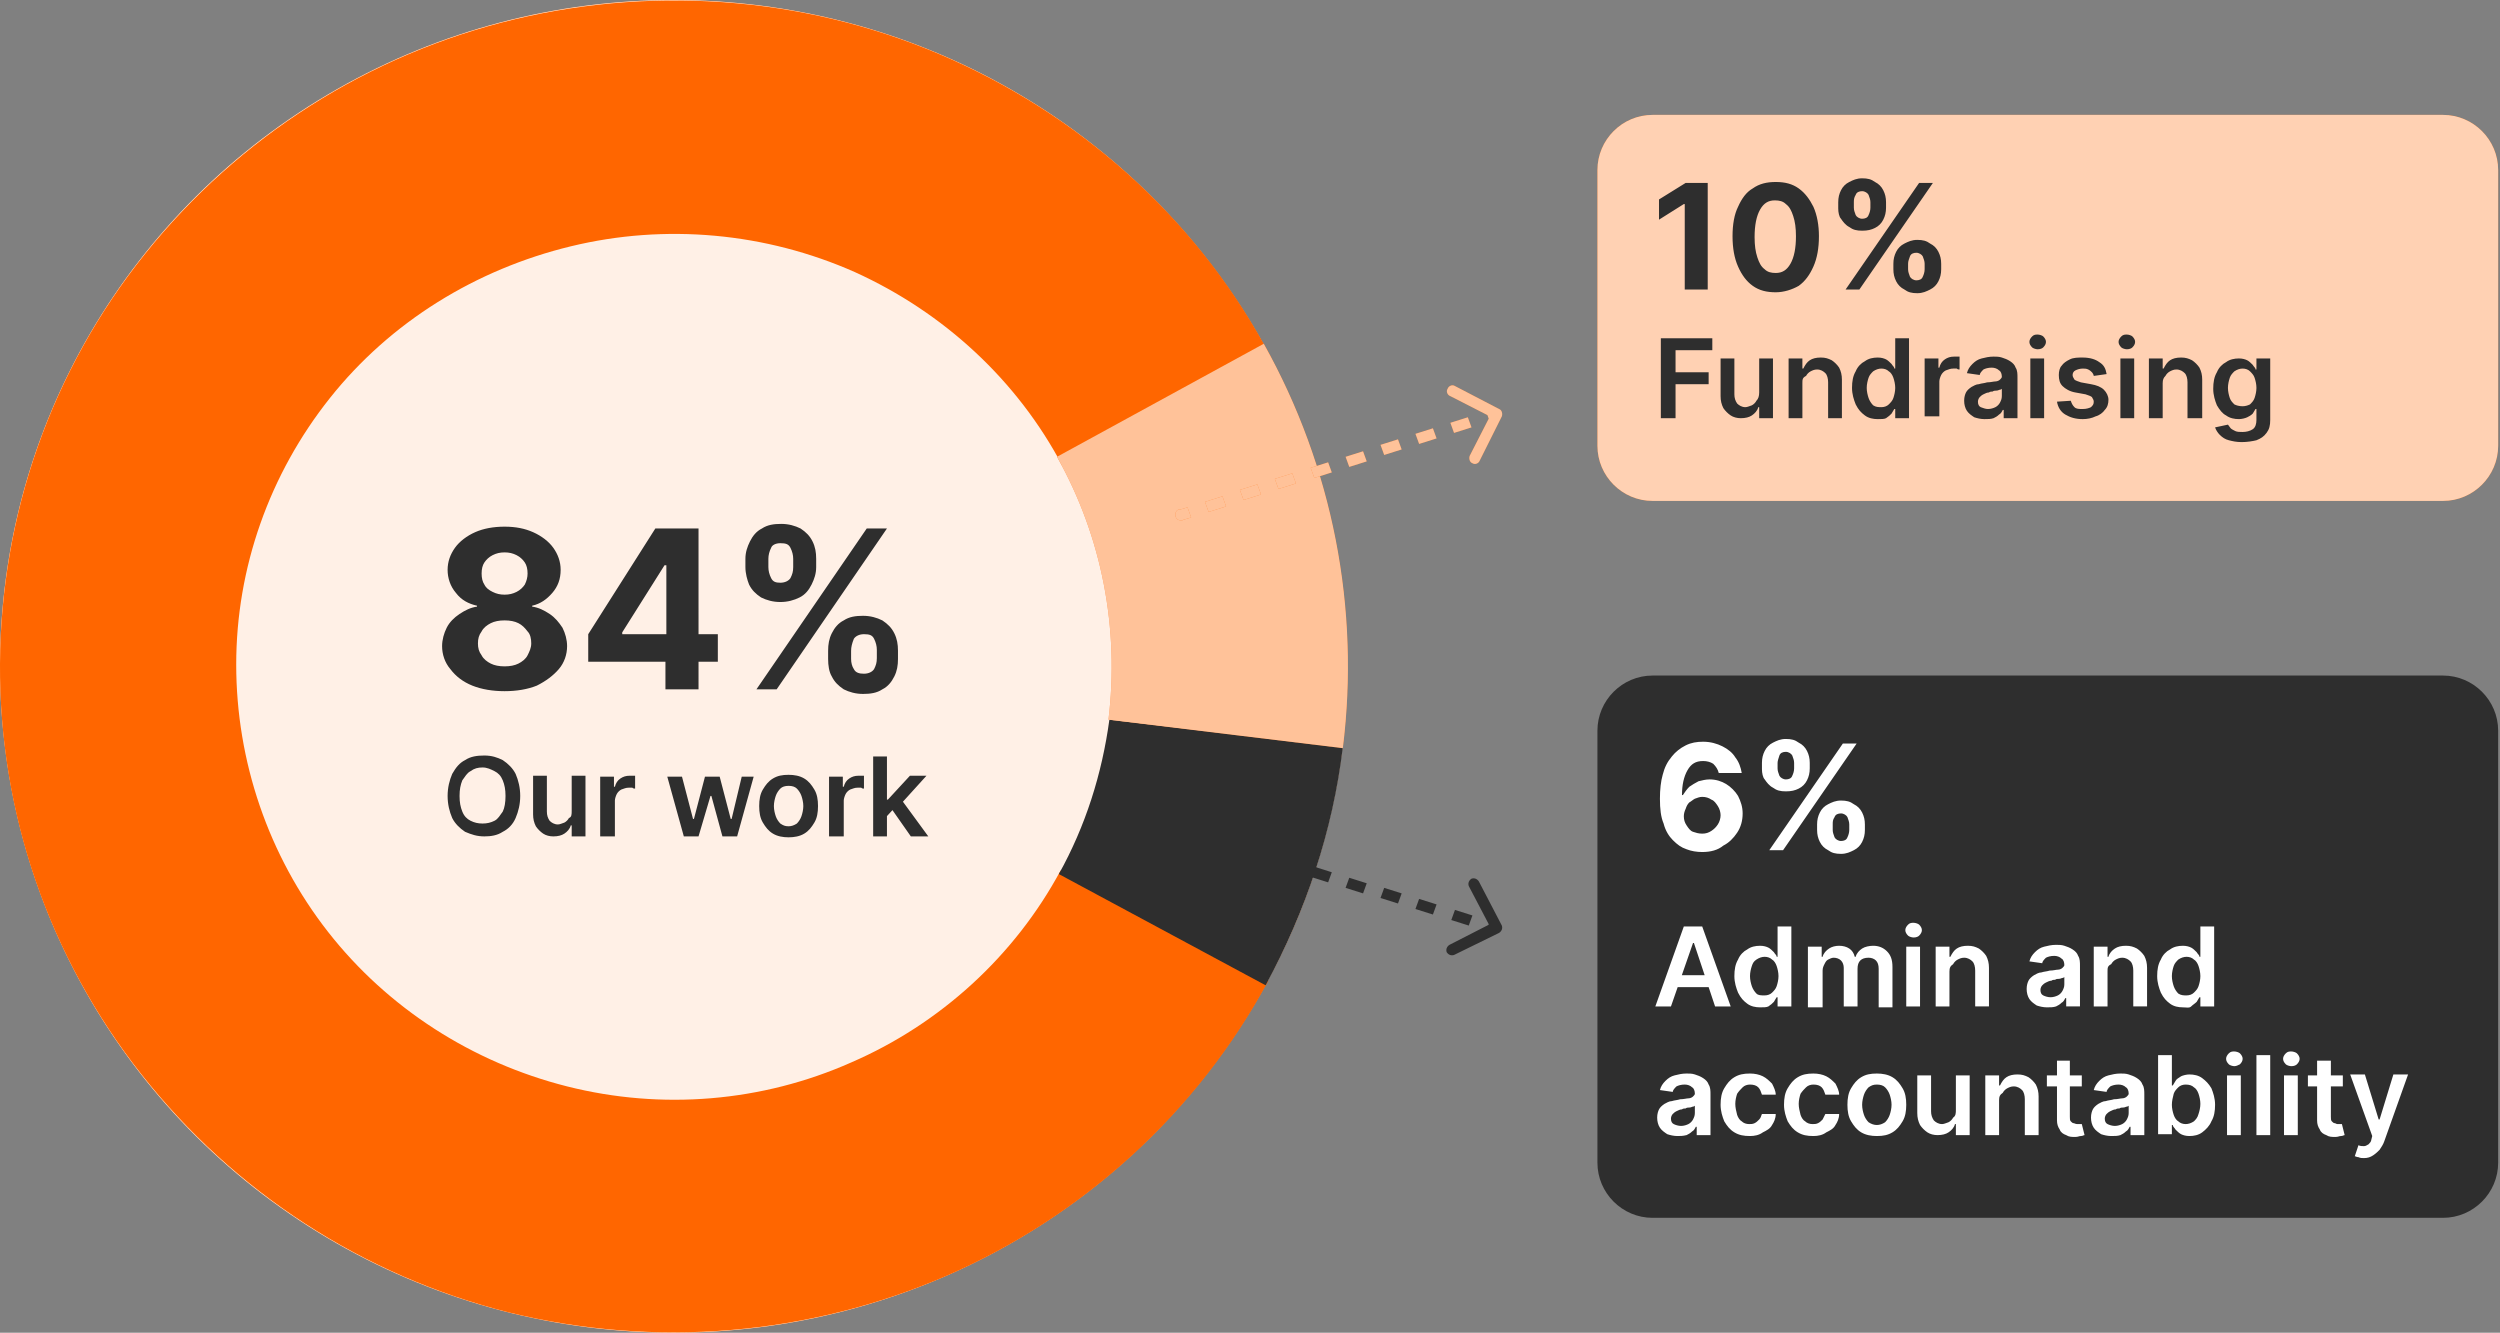
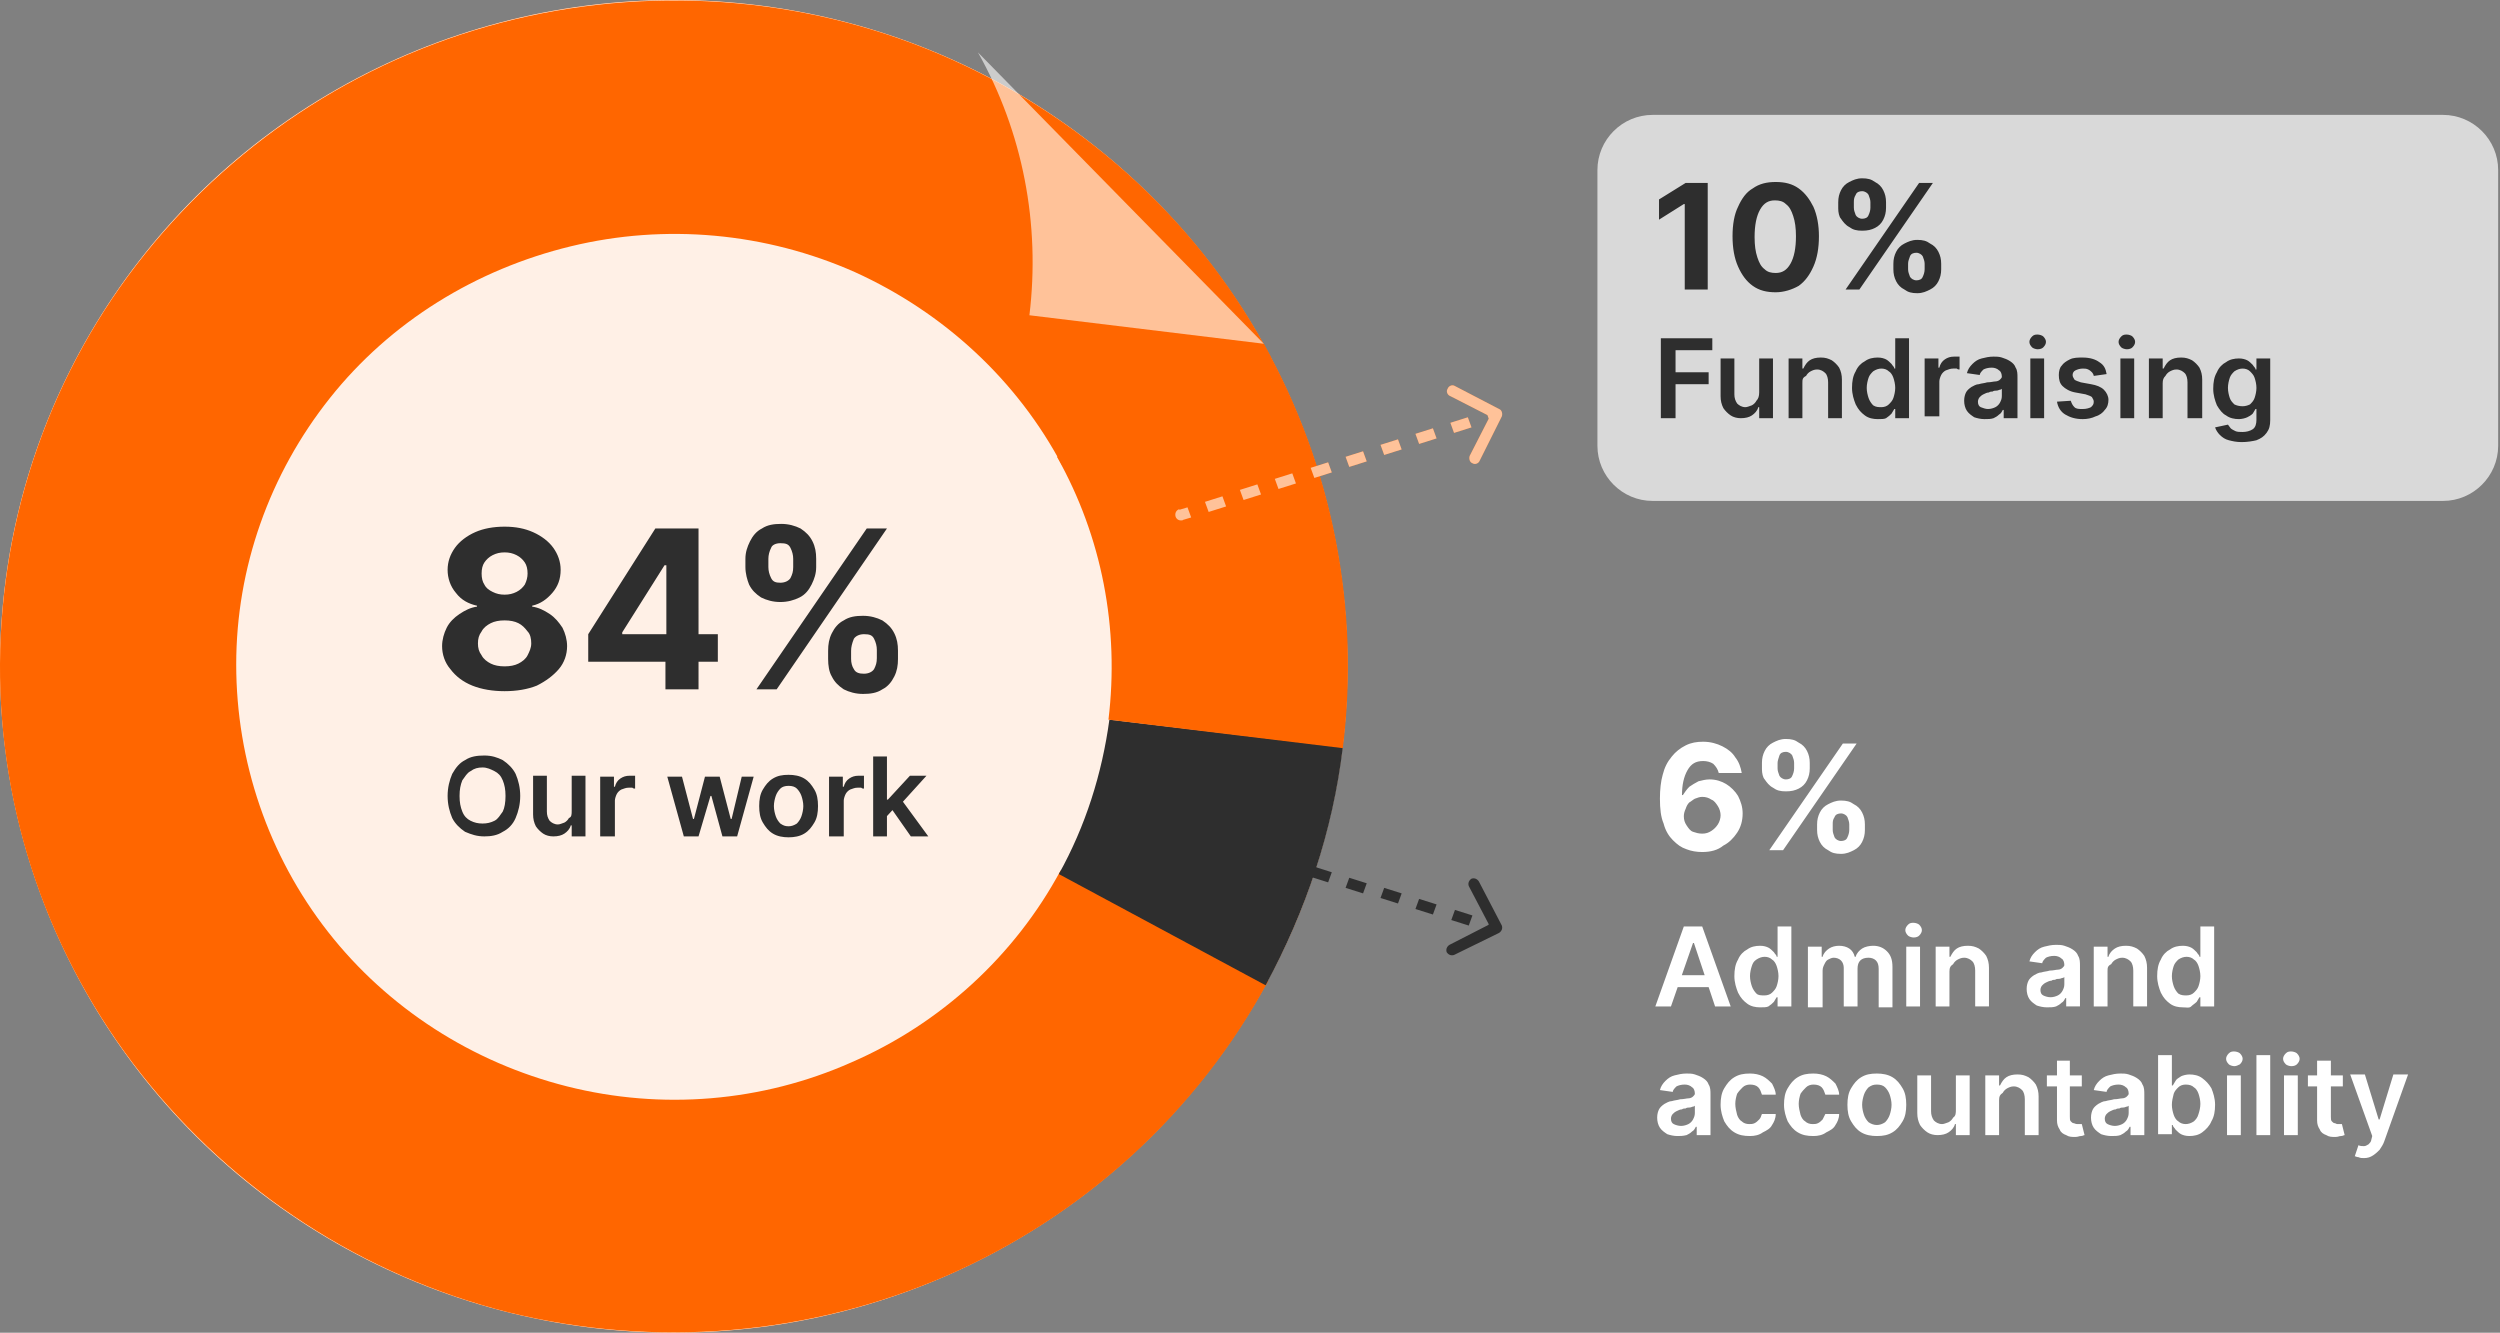
<svg xmlns="http://www.w3.org/2000/svg" version="1.1" id="Layer_1" x="0px" y="0px" viewBox="0 0 272 145" style="enable-background:new 0 0 272 145;" xml:space="preserve">
  <rect x="0" y="0" width="272" height="145" fill="#808080" stroke="none" />
  <style type="text/css">
	.st0{fill:#FF6600;}
	.st1{fill:#FFFFFF;fill-opacity:0.9;}
	.st2{fill:#2E2E2E;}
	.st3{fill:#FFFFFF;fill-opacity:0.6;}
	.st4{fill:#FFFFFF;fill-opacity:0.7;}
	.st5{fill:#FFFFFF;}
</style>
  <ellipse class="st0" cx="73.3" cy="72.5" rx="73.3" ry="72.5" />
  <ellipse class="st1" cx="73.3" cy="72.5" rx="73.3" ry="72.5" />
  <path class="st0" d="M138,106.7c-7.7,14.3-20.1,25.6-35,32.1c-15,6.5-31.7,7.9-47.6,4c-15.9-4-29.9-13.1-40-25.9  C5.3,104.1-0.1,88.4,0,72.2C0.1,56,5.6,40.3,15.8,27.6S40.1,5.9,56,2.1c15.9-3.8,32.7-2.3,47.6,4.4c14.9,6.7,27.2,18.1,34.7,32.4  l-22.7,11.8c-4.9-9.3-12.9-16.7-22.6-21.1c-9.7-4.3-20.6-5.3-30.9-2.8S42.5,35,35.9,43.3c-6.6,8.3-10.2,18.5-10.2,29  c0,10.5,3.5,20.8,10,29.1c6.5,8.3,15.7,14.2,26,16.8c10.3,2.6,21.2,1.7,30.9-2.6c9.7-4.2,17.8-11.6,22.8-20.9L138,106.7z" />
  <path class="st2" d="M146.1,81.3c-1.1,9.1-4,17.8-8.4,25.9l-22.5-12.1c2.9-5.2,4.7-10.9,5.5-16.8L146.1,81.3z" />
  <path class="st0" d="M137.5,37.4c7.5,13.4,10.5,28.8,8.6,44l-25.5-3.1c1.2-9.9-0.7-19.9-5.6-28.6L137.5,37.4z" />
-   <path class="st3" d="M137.5,37.4c7.5,13.4,10.5,28.8,8.6,44l-25.5-3.1c1.2-9.9-0.7-19.9-5.6-28.6L137.5,37.4z" />
+   <path class="st3" d="M137.5,37.4l-25.5-3.1c1.2-9.9-0.7-19.9-5.6-28.6L137.5,37.4z" />
  <path class="st0" d="M128.3,55.4c-0.3,0.1-0.5,0.4-0.4,0.8c0.1,0.3,0.4,0.5,0.8,0.4L128.3,55.4z M163.4,45.3c0.1-0.3,0-0.7-0.3-0.8  l-4.8-2.5c-0.3-0.2-0.7,0-0.8,0.3c-0.2,0.3,0,0.7,0.3,0.8l4.3,2.2l-2.2,4.3c-0.1,0.3,0,0.7,0.3,0.8c0.3,0.2,0.7,0,0.8-0.3  L163.4,45.3z M128.6,56.6l1-0.3l-0.4-1.1l-1,0.3L128.6,56.6z M131.5,55.7l1.9-0.6l-0.4-1.1l-1.9,0.6L131.5,55.7z M135.3,54.4  l1.9-0.6l-0.4-1.1l-1.9,0.6L135.3,54.4z M139.1,53.2l1.9-0.6l-0.4-1.1l-1.9,0.6L139.1,53.2z M143,52l1.9-0.6l-0.4-1.1l-1.9,0.6  L143,52z M146.8,50.8l1.9-0.6l-0.4-1.1l-1.9,0.6L146.8,50.8z M150.6,49.5l1.9-0.6l-0.4-1.1l-1.9,0.6L150.6,49.5z M154.4,48.3  l1.9-0.6l-0.4-1.1l-1.9,0.6L154.4,48.3z M158.2,47.1l1.9-0.6l-0.4-1.1l-1.9,0.6L158.2,47.1z M162.1,45.9l1-0.3l-0.4-1.1l-1,0.3  L162.1,45.9z" />
  <path class="st3" d="M128.3,55.4c-0.3,0.1-0.5,0.4-0.4,0.8c0.1,0.3,0.4,0.5,0.8,0.4L128.3,55.4z M163.4,45.3c0.1-0.3,0-0.7-0.3-0.8  l-4.8-2.5c-0.3-0.2-0.7,0-0.8,0.3c-0.2,0.3,0,0.7,0.3,0.8l4.3,2.2l-2.2,4.3c-0.1,0.3,0,0.7,0.3,0.8c0.3,0.2,0.7,0,0.8-0.3  L163.4,45.3z M128.6,56.6l1-0.3l-0.4-1.1l-1,0.3L128.6,56.6z M131.5,55.7l1.9-0.6l-0.4-1.1l-1.9,0.6L131.5,55.7z M135.3,54.4  l1.9-0.6l-0.4-1.1l-1.9,0.6L135.3,54.4z M139.1,53.2l1.9-0.6l-0.4-1.1l-1.9,0.6L139.1,53.2z M143,52l1.9-0.6l-0.4-1.1l-1.9,0.6  L143,52z M146.8,50.8l1.9-0.6l-0.4-1.1l-1.9,0.6L146.8,50.8z M150.6,49.5l1.9-0.6l-0.4-1.1l-1.9,0.6L150.6,49.5z M154.4,48.3  l1.9-0.6l-0.4-1.1l-1.9,0.6L154.4,48.3z M158.2,47.1l1.9-0.6l-0.4-1.1l-1.9,0.6L158.2,47.1z M162.1,45.9l1-0.3l-0.4-1.1l-1,0.3  L162.1,45.9z" />
  <path class="st2" d="M128.6,89.8c-0.3-0.1-0.7,0.1-0.8,0.4c-0.1,0.3,0.1,0.7,0.4,0.7L128.6,89.8z M163.1,101.5  c0.3-0.2,0.4-0.5,0.3-0.8l-2.5-4.8c-0.2-0.3-0.5-0.4-0.8-0.3c-0.3,0.2-0.4,0.5-0.3,0.8l2.2,4.2l-4.3,2.2c-0.3,0.2-0.4,0.5-0.3,0.8  c0.2,0.3,0.5,0.4,0.8,0.3L163.1,101.5z M128.3,90.9l1,0.3l0.4-1.1l-1-0.3L128.3,90.9z M131.1,91.8l1.9,0.6l0.4-1.1l-1.9-0.6  L131.1,91.8z M134.9,93l1.9,0.6l0.4-1.1l-1.9-0.6L134.9,93z M138.8,94.2l1.9,0.6l0.4-1.1l-1.9-0.6L138.8,94.2z M142.6,95.4l1.9,0.6  l0.4-1.1l-1.9-0.6L142.6,95.4z M146.4,96.6l1.9,0.6l0.4-1.1l-1.9-0.6L146.4,96.6z M150.2,97.7l1.9,0.6l0.4-1.1l-1.9-0.6L150.2,97.7z   M154,98.9l1.9,0.6l0.4-1.1l-1.9-0.6L154,98.9z M157.9,100.1l1.9,0.6l0.4-1.1l-1.9-0.6L157.9,100.1z M161.7,101.3l1,0.3l0.4-1.1  l-1-0.3L161.7,101.3z" />
-   <path class="st0" d="M179.8,12.5h86c3.3,0,6,2.7,6,6v30c0,3.3-2.7,6-6,6h-86c-3.3,0-6-2.7-6-6v-30C173.8,15.2,176.5,12.5,179.8,12.5  z" />
  <path class="st4" d="M179.8,12.5h86c3.3,0,6,2.7,6,6v30c0,3.3-2.7,6-6,6h-86c-3.3,0-6-2.7-6-6v-30C173.8,15.2,176.5,12.5,179.8,12.5  z" />
  <path class="st2" d="M185.8,19.9v11.6h-2.5v-9.3h-0.1l-2.7,1.7v-2.2l2.9-1.8H185.8z M193.2,31.8c-1,0-1.8-0.2-2.5-0.7  c-0.7-0.5-1.2-1.2-1.6-2.1c-0.4-0.9-0.6-2-0.6-3.3c0-1.3,0.2-2.4,0.6-3.2c0.4-0.9,0.9-1.6,1.6-2c0.7-0.5,1.5-0.7,2.5-0.7  c1,0,1.8,0.2,2.5,0.7c0.7,0.5,1.2,1.2,1.6,2c0.4,0.9,0.6,2,0.6,3.2c0,1.3-0.2,2.4-0.6,3.3c-0.4,0.9-0.9,1.6-1.6,2.1  C195,31.5,194.1,31.8,193.2,31.8z M193.2,29.7c0.7,0,1.2-0.3,1.6-1c0.4-0.7,0.6-1.7,0.6-3c0-0.9-0.1-1.6-0.3-2.2  c-0.2-0.6-0.4-1-0.8-1.3c-0.3-0.3-0.7-0.4-1.2-0.4c-0.7,0-1.2,0.3-1.6,1c-0.4,0.7-0.6,1.7-0.6,3c0,0.9,0.1,1.6,0.3,2.2  c0.2,0.6,0.4,1,0.8,1.3C192.3,29.6,192.7,29.7,193.2,29.7z M206,29.3v-0.6c0-0.5,0.1-0.9,0.3-1.3c0.2-0.4,0.5-0.7,0.9-0.9  c0.4-0.2,0.8-0.4,1.4-0.4c0.6,0,1,0.1,1.4,0.4c0.4,0.2,0.7,0.5,0.9,0.9c0.2,0.4,0.3,0.8,0.3,1.3v0.6c0,0.5-0.1,0.9-0.3,1.3  c-0.2,0.4-0.5,0.7-0.9,0.9c-0.4,0.2-0.8,0.4-1.4,0.4c-0.6,0-1-0.1-1.4-0.4c-0.4-0.2-0.7-0.5-0.9-0.9C206.1,30.2,206,29.8,206,29.3z   M207.6,28.7v0.6c0,0.3,0.1,0.5,0.2,0.8c0.1,0.2,0.4,0.4,0.7,0.4c0.3,0,0.6-0.1,0.7-0.4c0.1-0.2,0.2-0.5,0.2-0.8v-0.6  c0-0.3-0.1-0.5-0.2-0.8c-0.1-0.2-0.4-0.4-0.7-0.4c-0.3,0-0.6,0.1-0.7,0.4C207.7,28.2,207.6,28.4,207.6,28.7z M200,22.7V22  c0-0.5,0.1-0.9,0.3-1.3c0.2-0.4,0.5-0.7,0.9-0.9c0.4-0.2,0.8-0.4,1.4-0.4c0.6,0,1,0.1,1.4,0.4c0.4,0.2,0.7,0.5,0.9,0.9  c0.2,0.4,0.3,0.8,0.3,1.3v0.6c0,0.5-0.1,0.9-0.3,1.3c-0.2,0.4-0.5,0.7-0.9,0.9c-0.4,0.2-0.8,0.3-1.4,0.3s-1-0.1-1.4-0.4  c-0.4-0.2-0.7-0.6-0.9-0.9C200.1,23.6,200,23.1,200,22.7z M201.7,22v0.6c0,0.3,0.1,0.5,0.2,0.8c0.1,0.2,0.4,0.4,0.7,0.4  c0.3,0,0.6-0.1,0.7-0.4c0.1-0.2,0.2-0.5,0.2-0.8V22c0-0.3-0.1-0.5-0.2-0.8c-0.1-0.2-0.4-0.4-0.7-0.4c-0.3,0-0.6,0.1-0.7,0.4  C201.7,21.5,201.7,21.8,201.7,22z M200.8,31.5l8-11.6h1.5l-8,11.6H200.8z M180.7,45.5v-8.7h5.6v1.3h-4v2.4h3.6v1.3h-3.6v3.7H180.7z   M191.4,42.7V39h1.5v6.5h-1.5v-1.2h-0.1c-0.1,0.4-0.4,0.7-0.7,0.9c-0.3,0.2-0.7,0.3-1.2,0.3c-0.4,0-0.8-0.1-1.1-0.3  c-0.3-0.2-0.6-0.5-0.8-0.8c-0.2-0.4-0.3-0.8-0.3-1.3V39h1.5v3.9c0,0.4,0.1,0.7,0.3,1c0.2,0.2,0.5,0.4,0.9,0.4c0.2,0,0.4-0.1,0.7-0.2  c0.2-0.1,0.4-0.3,0.5-0.5C191.3,43.4,191.4,43.1,191.4,42.7z M196.1,41.7v3.8h-1.5V39h1.5v1.1h0.1c0.2-0.4,0.4-0.7,0.7-0.9  c0.3-0.2,0.7-0.3,1.2-0.3c0.5,0,0.8,0.1,1.2,0.3c0.3,0.2,0.6,0.5,0.8,0.8c0.2,0.4,0.3,0.8,0.3,1.3v4.2h-1.5v-3.9  c0-0.4-0.1-0.8-0.3-1c-0.2-0.2-0.5-0.4-0.9-0.4c-0.3,0-0.5,0.1-0.7,0.2c-0.2,0.1-0.4,0.3-0.5,0.5C196.1,41.1,196.1,41.3,196.1,41.7z   M204.3,45.6c-0.5,0-1-0.1-1.4-0.4c-0.4-0.3-0.7-0.6-1-1.2c-0.2-0.5-0.4-1.1-0.4-1.8c0-0.7,0.1-1.3,0.4-1.8c0.2-0.5,0.6-0.9,1-1.1  c0.4-0.3,0.9-0.4,1.4-0.4c0.4,0,0.7,0.1,0.9,0.2c0.2,0.1,0.4,0.3,0.6,0.5c0.1,0.2,0.3,0.3,0.3,0.5h0.1v-3.3h1.5v8.7h-1.5v-1h-0.1  c-0.1,0.2-0.2,0.3-0.3,0.5c-0.2,0.2-0.3,0.3-0.6,0.5C205,45.6,204.7,45.6,204.3,45.6z M204.7,44.3c0.3,0,0.6-0.1,0.8-0.3  c0.2-0.2,0.4-0.4,0.5-0.7c0.1-0.3,0.2-0.7,0.2-1.1c0-0.4-0.1-0.8-0.2-1.1c-0.1-0.3-0.3-0.6-0.5-0.7c-0.2-0.2-0.5-0.3-0.8-0.3  c-0.3,0-0.6,0.1-0.9,0.3c-0.2,0.2-0.4,0.4-0.5,0.7c-0.1,0.3-0.2,0.7-0.2,1.1c0,0.4,0.1,0.8,0.2,1.1c0.1,0.3,0.3,0.6,0.5,0.8  C204.1,44.3,204.4,44.3,204.7,44.3z M209.4,45.5V39h1.5V40h0.1c0.1-0.4,0.3-0.7,0.6-0.9c0.3-0.2,0.6-0.3,1-0.3c0.1,0,0.2,0,0.3,0  c0.1,0,0.2,0,0.3,0v1.4c-0.1,0-0.2,0-0.3-0.1c-0.1,0-0.3,0-0.4,0c-0.3,0-0.5,0.1-0.8,0.2c-0.2,0.1-0.4,0.3-0.5,0.5  c-0.1,0.2-0.2,0.5-0.2,0.7v3.8H209.4z M215.9,45.6c-0.4,0-0.8-0.1-1.1-0.2c-0.3-0.2-0.6-0.4-0.8-0.7c-0.2-0.3-0.3-0.7-0.3-1.1  c0-0.4,0.1-0.7,0.2-0.9c0.1-0.2,0.3-0.4,0.6-0.6c0.2-0.1,0.5-0.3,0.8-0.3c0.3-0.1,0.6-0.1,0.9-0.2c0.4,0,0.7-0.1,0.9-0.1  c0.2,0,0.4-0.1,0.5-0.2c0.1-0.1,0.2-0.2,0.2-0.3v0c0-0.3-0.1-0.6-0.3-0.7c-0.2-0.2-0.5-0.3-0.8-0.3c-0.4,0-0.7,0.1-0.9,0.2  c-0.2,0.2-0.4,0.4-0.4,0.6l-1.4-0.2c0.1-0.4,0.3-0.7,0.6-1c0.3-0.3,0.6-0.5,1-0.6c0.4-0.1,0.8-0.2,1.3-0.2c0.3,0,0.6,0,0.9,0.1  c0.3,0.1,0.6,0.2,0.9,0.4c0.3,0.2,0.5,0.4,0.6,0.7c0.2,0.3,0.2,0.7,0.2,1.1v4.4h-1.5v-0.9h-0.1c-0.1,0.2-0.2,0.4-0.4,0.5  c-0.2,0.2-0.4,0.3-0.6,0.4C216.6,45.6,216.3,45.6,215.9,45.6z M216.3,44.5c0.3,0,0.6-0.1,0.8-0.2c0.2-0.1,0.4-0.3,0.5-0.5  c0.1-0.2,0.2-0.4,0.2-0.7v-0.8c0,0-0.1,0.1-0.2,0.1c-0.1,0-0.2,0.1-0.4,0.1c-0.1,0-0.3,0-0.4,0.1c-0.1,0-0.3,0-0.4,0.1  c-0.2,0-0.4,0.1-0.6,0.2c-0.2,0.1-0.3,0.2-0.4,0.3c-0.1,0.1-0.2,0.3-0.2,0.5c0,0.3,0.1,0.5,0.3,0.6C215.8,44.4,216,44.5,216.3,44.5z   M220.9,45.5V39h1.5v6.5H220.9z M221.7,38c-0.2,0-0.5-0.1-0.6-0.2c-0.2-0.2-0.3-0.4-0.3-0.6c0-0.2,0.1-0.4,0.3-0.6  c0.2-0.2,0.4-0.2,0.6-0.2c0.2,0,0.5,0.1,0.6,0.2c0.2,0.2,0.3,0.4,0.3,0.6c0,0.2-0.1,0.4-0.3,0.6C222.2,37.9,222,38,221.7,38z   M229.2,40.7l-1.4,0.2c0-0.1-0.1-0.3-0.2-0.4c-0.1-0.1-0.2-0.2-0.4-0.3c-0.2-0.1-0.4-0.1-0.6-0.1c-0.3,0-0.6,0.1-0.8,0.2  c-0.2,0.1-0.3,0.3-0.3,0.5c0,0.2,0.1,0.3,0.2,0.5c0.1,0.1,0.4,0.2,0.7,0.3l1.1,0.2c0.6,0.1,1.1,0.3,1.4,0.6c0.3,0.3,0.5,0.7,0.5,1.1  c0,0.4-0.1,0.8-0.4,1.1c-0.2,0.3-0.6,0.6-1,0.7c-0.4,0.2-0.9,0.3-1.4,0.3c-0.8,0-1.4-0.2-1.9-0.5c-0.5-0.3-0.8-0.8-0.9-1.4l1.5-0.1  c0.1,0.3,0.2,0.5,0.4,0.7c0.2,0.2,0.5,0.2,0.9,0.2c0.4,0,0.7-0.1,0.9-0.2c0.2-0.2,0.3-0.3,0.3-0.6c0-0.2-0.1-0.3-0.2-0.5  c-0.1-0.1-0.4-0.2-0.7-0.3l-1.1-0.2c-0.6-0.1-1.1-0.4-1.4-0.7c-0.3-0.3-0.4-0.7-0.4-1.2c0-0.4,0.1-0.8,0.3-1  c0.2-0.3,0.5-0.5,0.9-0.7c0.4-0.2,0.9-0.2,1.4-0.2c0.8,0,1.4,0.2,1.8,0.5C228.9,39.7,229.1,40.1,229.2,40.7z M230.7,45.5V39h1.5v6.5  H230.7z M231.4,38c-0.2,0-0.5-0.1-0.6-0.2c-0.2-0.2-0.3-0.4-0.3-0.6c0-0.2,0.1-0.4,0.3-0.6c0.2-0.2,0.4-0.2,0.6-0.2  c0.2,0,0.5,0.1,0.6,0.2c0.2,0.2,0.3,0.4,0.3,0.6c0,0.2-0.1,0.4-0.3,0.6C231.9,37.9,231.7,38,231.4,38z M235.3,41.7v3.8h-1.5V39h1.5  v1.1h0.1c0.2-0.4,0.4-0.7,0.7-0.9c0.3-0.2,0.7-0.3,1.2-0.3c0.5,0,0.8,0.1,1.2,0.3c0.3,0.2,0.6,0.5,0.8,0.8c0.2,0.4,0.3,0.8,0.3,1.3  v4.2H238v-3.9c0-0.4-0.1-0.8-0.3-1c-0.2-0.2-0.5-0.4-0.9-0.4c-0.3,0-0.5,0.1-0.7,0.2c-0.2,0.1-0.4,0.3-0.5,0.5  C235.4,41.1,235.3,41.3,235.3,41.7z M243.9,48.1c-0.6,0-1-0.1-1.4-0.2c-0.4-0.1-0.7-0.3-1-0.6c-0.2-0.2-0.4-0.5-0.5-0.8l1.4-0.3  c0.1,0.1,0.2,0.3,0.3,0.4c0.1,0.1,0.3,0.2,0.5,0.3c0.2,0.1,0.5,0.1,0.8,0.1c0.4,0,0.8-0.1,1.1-0.3c0.3-0.2,0.4-0.6,0.4-1v-1.2h-0.1  c-0.1,0.2-0.2,0.3-0.3,0.5c-0.2,0.2-0.4,0.3-0.6,0.4c-0.2,0.1-0.6,0.2-0.9,0.2c-0.5,0-1-0.1-1.4-0.4c-0.4-0.2-0.7-0.6-1-1.1  c-0.2-0.5-0.4-1.1-0.4-1.8c0-0.7,0.1-1.3,0.4-1.8c0.2-0.5,0.6-0.9,1-1.1c0.4-0.3,0.9-0.4,1.4-0.4c0.4,0,0.7,0.1,0.9,0.2  c0.2,0.1,0.4,0.3,0.6,0.5c0.1,0.2,0.3,0.3,0.3,0.5h0.1V39h1.5v6.7c0,0.6-0.1,1-0.4,1.4c-0.3,0.4-0.6,0.6-1.1,0.8  C245.1,48,244.5,48.1,243.9,48.1z M244,44.2c0.3,0,0.6-0.1,0.8-0.2c0.2-0.2,0.4-0.4,0.5-0.7c0.1-0.3,0.2-0.7,0.2-1.1  c0-0.4-0.1-0.8-0.2-1.1c-0.1-0.3-0.3-0.5-0.5-0.7c-0.2-0.2-0.5-0.3-0.8-0.3c-0.3,0-0.6,0.1-0.9,0.3c-0.2,0.2-0.4,0.4-0.5,0.7  c-0.1,0.3-0.2,0.7-0.2,1.1c0,0.4,0.1,0.8,0.2,1.1c0.1,0.3,0.3,0.5,0.5,0.7C243.3,44.1,243.6,44.2,244,44.2z" />
-   <path class="st2" d="M179.8,73.5h86c3.3,0,6,2.7,6,6v47c0,3.3-2.7,6-6,6h-86c-3.3,0-6-2.7-6-6v-47C173.8,76.2,176.5,73.5,179.8,73.5  z" />
  <path class="st5" d="M185.2,92.7c-0.6,0-1.2-0.1-1.7-0.3c-0.6-0.2-1-0.5-1.5-1c-0.4-0.4-0.8-1-1-1.8c-0.3-0.7-0.4-1.6-0.4-2.7  c0-1,0.1-1.9,0.3-2.6c0.2-0.8,0.5-1.4,1-2c0.4-0.5,0.9-0.9,1.5-1.2c0.6-0.3,1.2-0.4,1.9-0.4c0.8,0,1.5,0.2,2.1,0.5  c0.6,0.3,1.1,0.7,1.4,1.2c0.4,0.5,0.6,1.1,0.7,1.7H187c-0.1-0.4-0.3-0.7-0.6-1c-0.3-0.2-0.7-0.3-1.1-0.3c-0.8,0-1.3,0.3-1.7,1  c-0.4,0.7-0.6,1.6-0.6,2.7h0.1c0.2-0.3,0.4-0.6,0.7-0.9c0.3-0.2,0.6-0.4,1-0.6c0.4-0.1,0.8-0.2,1.2-0.2c0.7,0,1.3,0.2,1.8,0.5  c0.5,0.3,1,0.8,1.3,1.3c0.3,0.6,0.5,1.2,0.5,1.9c0,0.8-0.2,1.5-0.6,2.1c-0.4,0.6-0.9,1.1-1.5,1.4C186.9,92.5,186.1,92.7,185.2,92.7z   M185.2,90.7c0.4,0,0.7-0.1,1-0.3c0.3-0.2,0.5-0.4,0.7-0.7c0.2-0.3,0.3-0.7,0.3-1s-0.1-0.7-0.3-1c-0.2-0.3-0.4-0.6-0.7-0.7  c-0.3-0.2-0.6-0.3-1-0.3c-0.3,0-0.5,0.1-0.8,0.2c-0.2,0.1-0.4,0.3-0.6,0.4c-0.2,0.2-0.3,0.4-0.4,0.7c-0.1,0.2-0.2,0.5-0.2,0.8  c0,0.4,0.1,0.7,0.3,1c0.2,0.3,0.4,0.6,0.7,0.7C184.5,90.6,184.8,90.7,185.2,90.7z M197.7,90.3v-0.6c0-0.5,0.1-0.9,0.3-1.3  c0.2-0.4,0.5-0.7,0.9-0.9c0.4-0.2,0.8-0.4,1.4-0.4c0.6,0,1,0.1,1.4,0.4c0.4,0.2,0.7,0.5,0.9,0.9c0.2,0.4,0.3,0.8,0.3,1.3v0.6  c0,0.5-0.1,0.9-0.3,1.3c-0.2,0.4-0.5,0.7-0.9,0.9c-0.4,0.2-0.8,0.4-1.4,0.4c-0.6,0-1-0.1-1.4-0.4c-0.4-0.2-0.7-0.5-0.9-0.9  C197.8,91.2,197.7,90.8,197.7,90.3z M199.4,89.7v0.6c0,0.3,0.1,0.5,0.2,0.8c0.1,0.2,0.4,0.4,0.7,0.4c0.3,0,0.6-0.1,0.7-0.4  c0.1-0.2,0.2-0.5,0.2-0.8v-0.6c0-0.3-0.1-0.5-0.2-0.8c-0.1-0.2-0.4-0.4-0.7-0.4c-0.3,0-0.6,0.1-0.7,0.4  C199.4,89.2,199.4,89.4,199.4,89.7z M191.7,83.7V83c0-0.5,0.1-0.9,0.3-1.3c0.2-0.4,0.5-0.7,0.9-0.9c0.4-0.2,0.8-0.4,1.4-0.4  c0.6,0,1,0.1,1.4,0.4c0.4,0.2,0.7,0.5,0.9,0.9c0.2,0.4,0.3,0.8,0.3,1.3v0.6c0,0.5-0.1,0.9-0.3,1.3c-0.2,0.4-0.5,0.7-0.9,0.9  c-0.4,0.2-0.8,0.3-1.4,0.3c-0.6,0-1-0.1-1.4-0.4c-0.4-0.2-0.7-0.6-0.9-0.9C191.8,84.6,191.7,84.1,191.7,83.7z M193.4,83v0.6  c0,0.3,0.1,0.5,0.2,0.8c0.1,0.2,0.4,0.4,0.7,0.4c0.3,0,0.6-0.1,0.7-0.4c0.1-0.2,0.2-0.5,0.2-0.8V83c0-0.3-0.1-0.5-0.2-0.8  c-0.1-0.2-0.4-0.4-0.7-0.4c-0.3,0-0.6,0.1-0.7,0.4C193.5,82.5,193.4,82.8,193.4,83z M192.5,92.5l8-11.6h1.5l-8,11.6H192.5z" />
  <path class="st5" d="M181.8,109.5h-1.7l3.1-8.7h2l3.1,8.7h-1.7l-2.3-6.9h-0.1L181.8,109.5z M181.9,106.1h4.6v1.3h-4.6V106.1z   M191.5,109.6c-0.5,0-1-0.1-1.4-0.4s-0.7-0.6-1-1.2c-0.2-0.5-0.4-1.1-0.4-1.8c0-0.7,0.1-1.3,0.4-1.8c0.2-0.5,0.6-0.9,1-1.1  c0.4-0.3,0.9-0.4,1.4-0.4c0.4,0,0.7,0.1,0.9,0.2c0.2,0.1,0.4,0.3,0.6,0.5c0.1,0.2,0.3,0.3,0.3,0.5h0.1v-3.3h1.5v8.7h-1.5v-1h-0.1  c-0.1,0.2-0.2,0.3-0.3,0.5c-0.2,0.2-0.3,0.3-0.6,0.5C192.2,109.6,191.9,109.6,191.5,109.6z M192,108.3c0.3,0,0.6-0.1,0.8-0.3  c0.2-0.2,0.4-0.4,0.5-0.7c0.1-0.3,0.2-0.7,0.2-1.1c0-0.4-0.1-0.8-0.2-1.1c-0.1-0.3-0.3-0.6-0.5-0.7c-0.2-0.2-0.5-0.3-0.8-0.3  c-0.3,0-0.6,0.1-0.9,0.3s-0.4,0.4-0.5,0.7c-0.1,0.3-0.2,0.7-0.2,1.1c0,0.4,0.1,0.8,0.2,1.1c0.1,0.3,0.3,0.6,0.5,0.8  C191.3,108.3,191.6,108.3,192,108.3z M196.7,109.5V103h1.5v1.1h0.1c0.1-0.4,0.4-0.7,0.7-0.9c0.3-0.2,0.7-0.3,1.1-0.3  c0.4,0,0.8,0.1,1.1,0.3c0.3,0.2,0.5,0.5,0.6,0.9h0.1c0.1-0.4,0.4-0.7,0.7-0.9c0.3-0.2,0.8-0.3,1.2-0.3c0.6,0,1.1,0.2,1.5,0.6  c0.4,0.4,0.6,0.9,0.6,1.7v4.4h-1.5v-4.2c0-0.4-0.1-0.7-0.3-0.9c-0.2-0.2-0.5-0.3-0.8-0.3c-0.4,0-0.7,0.1-0.9,0.3  c-0.2,0.2-0.3,0.5-0.3,0.9v4.1h-1.5v-4.2c0-0.3-0.1-0.6-0.3-0.8c-0.2-0.2-0.5-0.3-0.8-0.3c-0.2,0-0.4,0.1-0.6,0.2  c-0.2,0.1-0.3,0.3-0.4,0.5c-0.1,0.2-0.2,0.4-0.2,0.7v4H196.7z M207.4,109.5V103h1.5v6.5H207.4z M208.2,102c-0.2,0-0.5-0.1-0.6-0.2  c-0.2-0.2-0.3-0.4-0.3-0.6c0-0.2,0.1-0.4,0.3-0.6c0.2-0.2,0.4-0.2,0.6-0.2c0.2,0,0.5,0.1,0.6,0.2c0.2,0.2,0.3,0.4,0.3,0.6  c0,0.2-0.1,0.4-0.3,0.6C208.7,101.9,208.5,102,208.2,102z M212.1,105.7v3.8h-1.5V103h1.5v1.1h0.1c0.2-0.4,0.4-0.7,0.7-0.9  c0.3-0.2,0.7-0.3,1.2-0.3c0.5,0,0.8,0.1,1.2,0.3c0.3,0.2,0.6,0.5,0.8,0.8c0.2,0.4,0.3,0.8,0.3,1.3v4.2h-1.5v-3.9  c0-0.4-0.1-0.8-0.3-1c-0.2-0.2-0.5-0.4-0.9-0.4c-0.3,0-0.5,0.1-0.7,0.2c-0.2,0.1-0.4,0.3-0.5,0.5  C212.2,105.1,212.1,105.3,212.1,105.7z M222.7,109.6c-0.4,0-0.8-0.1-1.1-0.2c-0.3-0.2-0.6-0.4-0.8-0.7c-0.2-0.3-0.3-0.7-0.3-1.1  c0-0.4,0.1-0.7,0.2-0.9c0.1-0.2,0.3-0.4,0.6-0.6c0.2-0.1,0.5-0.3,0.8-0.3c0.3-0.1,0.6-0.1,0.9-0.2c0.4,0,0.7-0.1,0.9-0.1  c0.2,0,0.4-0.1,0.5-0.2c0.1-0.1,0.2-0.2,0.2-0.3v0c0-0.3-0.1-0.6-0.3-0.7c-0.2-0.2-0.5-0.3-0.8-0.3c-0.4,0-0.7,0.1-0.9,0.2  c-0.2,0.2-0.4,0.4-0.4,0.6l-1.4-0.2c0.1-0.4,0.3-0.7,0.6-1c0.3-0.3,0.6-0.5,1-0.6c0.4-0.1,0.8-0.2,1.3-0.2c0.3,0,0.6,0,0.9,0.1  c0.3,0.1,0.6,0.2,0.9,0.4c0.3,0.2,0.5,0.4,0.6,0.7c0.2,0.3,0.2,0.7,0.2,1.1v4.4h-1.5v-0.9h-0.1c-0.1,0.2-0.2,0.4-0.4,0.5  c-0.2,0.2-0.4,0.3-0.6,0.4C223.4,109.6,223.1,109.6,222.7,109.6z M223.1,108.5c0.3,0,0.6-0.1,0.8-0.2c0.2-0.1,0.4-0.3,0.5-0.5  c0.1-0.2,0.2-0.4,0.2-0.7v-0.8c0,0-0.1,0.1-0.2,0.1c-0.1,0-0.2,0.1-0.4,0.1c-0.1,0-0.3,0-0.4,0.1c-0.1,0-0.3,0-0.4,0.1  c-0.2,0-0.4,0.1-0.6,0.2c-0.2,0.1-0.3,0.2-0.4,0.3c-0.1,0.1-0.2,0.3-0.2,0.5c0,0.3,0.1,0.5,0.3,0.6  C222.5,108.4,222.8,108.5,223.1,108.5z M229.3,105.7v3.8h-1.5V103h1.5v1.1h0.1c0.1-0.4,0.4-0.7,0.7-0.9c0.3-0.2,0.7-0.3,1.2-0.3  c0.5,0,0.8,0.1,1.2,0.3c0.3,0.2,0.6,0.5,0.8,0.8c0.2,0.4,0.3,0.8,0.3,1.3v4.2h-1.5v-3.9c0-0.4-0.1-0.8-0.3-1  c-0.2-0.2-0.5-0.4-0.9-0.4c-0.3,0-0.5,0.1-0.7,0.2c-0.2,0.1-0.4,0.3-0.5,0.5C229.3,105.1,229.3,105.3,229.3,105.7z M237.5,109.6  c-0.5,0-1-0.1-1.4-0.4c-0.4-0.3-0.7-0.6-1-1.2c-0.2-0.5-0.4-1.1-0.4-1.8c0-0.7,0.1-1.3,0.4-1.8c0.2-0.5,0.6-0.9,1-1.1  c0.4-0.3,0.9-0.4,1.4-0.4c0.4,0,0.7,0.1,0.9,0.2c0.2,0.1,0.4,0.3,0.6,0.5c0.1,0.2,0.3,0.3,0.3,0.5h0.1v-3.3h1.5v8.7h-1.5v-1h-0.1  c-0.1,0.2-0.2,0.3-0.3,0.5c-0.2,0.2-0.4,0.3-0.6,0.5S237.9,109.6,237.5,109.6z M237.9,108.3c0.3,0,0.6-0.1,0.8-0.3  c0.2-0.2,0.4-0.4,0.5-0.7c0.1-0.3,0.2-0.7,0.2-1.1c0-0.4-0.1-0.8-0.2-1.1c-0.1-0.3-0.3-0.6-0.5-0.7c-0.2-0.2-0.5-0.3-0.8-0.3  c-0.3,0-0.6,0.1-0.9,0.3c-0.2,0.2-0.4,0.4-0.5,0.7c-0.1,0.3-0.2,0.7-0.2,1.1c0,0.4,0.1,0.8,0.2,1.1c0.1,0.3,0.3,0.6,0.5,0.8  C237.3,108.3,237.6,108.3,237.9,108.3z M182.5,123.6c-0.4,0-0.8-0.1-1.1-0.2c-0.3-0.2-0.6-0.4-0.8-0.7c-0.2-0.3-0.3-0.7-0.3-1.1  c0-0.4,0.1-0.7,0.2-0.9c0.1-0.2,0.3-0.4,0.6-0.6c0.2-0.1,0.5-0.3,0.8-0.3c0.3-0.1,0.6-0.1,0.9-0.2c0.4,0,0.7-0.1,0.9-0.1  c0.2,0,0.4-0.1,0.5-0.2c0.1-0.1,0.2-0.2,0.2-0.3v0c0-0.3-0.1-0.6-0.3-0.7c-0.2-0.2-0.5-0.3-0.8-0.3c-0.4,0-0.7,0.1-0.9,0.2  c-0.2,0.2-0.4,0.4-0.4,0.6l-1.4-0.2c0.1-0.4,0.3-0.7,0.6-1c0.3-0.3,0.6-0.5,1-0.6c0.4-0.1,0.8-0.2,1.3-0.2c0.3,0,0.6,0,0.9,0.1  c0.3,0.1,0.6,0.2,0.9,0.4c0.3,0.2,0.5,0.4,0.6,0.7c0.2,0.3,0.2,0.7,0.2,1.1v4.4h-1.5v-0.9h-0.1c-0.1,0.2-0.2,0.4-0.4,0.5  c-0.2,0.2-0.4,0.3-0.6,0.4C183.1,123.6,182.8,123.6,182.5,123.6z M182.9,122.5c0.3,0,0.6-0.1,0.8-0.2c0.2-0.1,0.4-0.3,0.5-0.5  c0.1-0.2,0.2-0.4,0.2-0.7v-0.8c0,0-0.1,0.1-0.2,0.1c-0.1,0-0.2,0.1-0.4,0.1c-0.1,0-0.3,0-0.4,0.1c-0.1,0-0.3,0-0.4,0.1  c-0.2,0-0.4,0.1-0.6,0.2c-0.2,0.1-0.3,0.2-0.4,0.3c-0.1,0.1-0.2,0.3-0.2,0.5c0,0.3,0.1,0.5,0.3,0.6  C182.3,122.4,182.6,122.5,182.9,122.5z M190.4,123.6c-0.7,0-1.2-0.1-1.7-0.4c-0.5-0.3-0.8-0.7-1.1-1.2c-0.2-0.5-0.4-1.1-0.4-1.8  c0-0.7,0.1-1.3,0.4-1.8c0.3-0.5,0.6-0.9,1.1-1.2c0.5-0.3,1-0.4,1.7-0.4c0.5,0,1,0.1,1.4,0.3c0.4,0.2,0.7,0.5,1,0.8  c0.2,0.4,0.4,0.8,0.4,1.2h-1.5c-0.1-0.3-0.2-0.6-0.4-0.8c-0.2-0.2-0.5-0.3-0.9-0.3c-0.3,0-0.6,0.1-0.8,0.3c-0.2,0.2-0.4,0.4-0.6,0.7  c-0.1,0.3-0.2,0.7-0.2,1.1c0,0.4,0.1,0.8,0.2,1.2c0.1,0.3,0.3,0.6,0.5,0.7c0.2,0.2,0.5,0.3,0.8,0.3c0.2,0,0.4,0,0.6-0.1  c0.2-0.1,0.3-0.2,0.5-0.4s0.2-0.4,0.3-0.6h1.5c0,0.5-0.2,0.9-0.4,1.2c-0.2,0.4-0.6,0.6-1,0.8C191.4,123.5,190.9,123.6,190.4,123.6z   M197.3,123.6c-0.7,0-1.2-0.1-1.7-0.4c-0.5-0.3-0.8-0.7-1.1-1.2c-0.2-0.5-0.4-1.1-0.4-1.8c0-0.7,0.1-1.3,0.4-1.8  c0.3-0.5,0.6-0.9,1.1-1.2c0.5-0.3,1-0.4,1.7-0.4c0.5,0,1,0.1,1.4,0.3c0.4,0.2,0.7,0.5,1,0.8c0.2,0.4,0.4,0.8,0.4,1.2h-1.5  c-0.1-0.3-0.2-0.6-0.4-0.8c-0.2-0.2-0.5-0.3-0.9-0.3c-0.3,0-0.6,0.1-0.8,0.3c-0.2,0.2-0.4,0.4-0.6,0.7c-0.1,0.3-0.2,0.7-0.2,1.1  c0,0.4,0.1,0.8,0.2,1.2c0.1,0.3,0.3,0.6,0.5,0.7c0.2,0.2,0.5,0.3,0.8,0.3c0.2,0,0.4,0,0.6-0.1c0.2-0.1,0.3-0.2,0.5-0.4  c0.1-0.2,0.2-0.4,0.3-0.6h1.5c0,0.5-0.2,0.9-0.4,1.2c-0.2,0.4-0.6,0.6-1,0.8C198.3,123.5,197.8,123.6,197.3,123.6z M204.2,123.6  c-0.6,0-1.2-0.1-1.7-0.4s-0.8-0.7-1.1-1.2c-0.3-0.5-0.4-1.1-0.4-1.8c0-0.7,0.1-1.3,0.4-1.8c0.3-0.5,0.6-0.9,1.1-1.2  c0.5-0.3,1-0.4,1.7-0.4c0.6,0,1.2,0.1,1.7,0.4c0.5,0.3,0.8,0.7,1.1,1.2c0.3,0.5,0.4,1.1,0.4,1.8c0,0.7-0.1,1.3-0.4,1.8  c-0.3,0.5-0.6,0.9-1.1,1.2C205.4,123.5,204.9,123.6,204.2,123.6z M204.2,122.4c0.3,0,0.6-0.1,0.9-0.3c0.2-0.2,0.4-0.5,0.5-0.8  c0.1-0.3,0.2-0.7,0.2-1.1c0-0.4-0.1-0.8-0.2-1.1c-0.1-0.3-0.3-0.6-0.5-0.8c-0.2-0.2-0.5-0.3-0.9-0.3c-0.4,0-0.6,0.1-0.9,0.3  c-0.2,0.2-0.4,0.5-0.5,0.8c-0.1,0.3-0.2,0.7-0.2,1.1c0,0.4,0.1,0.8,0.2,1.1c0.1,0.3,0.3,0.6,0.5,0.8  C203.6,122.3,203.9,122.4,204.2,122.4z M212.8,120.7V117h1.5v6.5h-1.5v-1.2h-0.1c-0.1,0.4-0.4,0.7-0.7,0.9c-0.3,0.2-0.7,0.3-1.2,0.3  c-0.4,0-0.8-0.1-1.1-0.3c-0.3-0.2-0.6-0.5-0.8-0.8c-0.2-0.4-0.3-0.8-0.3-1.3V117h1.5v3.9c0,0.4,0.1,0.7,0.3,1  c0.2,0.2,0.5,0.4,0.9,0.4c0.2,0,0.4-0.1,0.7-0.2c0.2-0.1,0.4-0.3,0.5-0.5C212.8,121.4,212.8,121.1,212.8,120.7z M217.5,119.7v3.8  H216V117h1.5v1.1h0.1c0.2-0.4,0.4-0.7,0.7-0.9c0.3-0.2,0.7-0.3,1.2-0.3c0.5,0,0.8,0.1,1.2,0.3c0.3,0.2,0.6,0.5,0.8,0.8  c0.2,0.4,0.3,0.8,0.3,1.3v4.2h-1.5v-3.9c0-0.4-0.1-0.8-0.3-1c-0.2-0.2-0.5-0.4-0.9-0.4c-0.3,0-0.5,0.1-0.7,0.2  c-0.2,0.1-0.4,0.3-0.5,0.5C217.6,119.1,217.5,119.3,217.5,119.7z M226.5,117v1.2h-3.8V117H226.5z M223.7,115.4h1.5v6.1  c0,0.2,0,0.4,0.1,0.5c0.1,0.1,0.2,0.2,0.3,0.2c0.1,0,0.2,0.1,0.4,0.1c0.1,0,0.2,0,0.3,0c0.1,0,0.1,0,0.2,0l0.3,1.2  c-0.1,0-0.2,0.1-0.4,0.1c-0.2,0-0.3,0.1-0.6,0.1c-0.4,0-0.7,0-1-0.2c-0.3-0.1-0.6-0.3-0.7-0.6c-0.2-0.3-0.3-0.6-0.3-1V115.4z   M229.7,123.6c-0.4,0-0.8-0.1-1.1-0.2c-0.3-0.2-0.6-0.4-0.8-0.7c-0.2-0.3-0.3-0.7-0.3-1.1c0-0.4,0.1-0.7,0.2-0.9  c0.1-0.2,0.3-0.4,0.6-0.6c0.2-0.1,0.5-0.3,0.8-0.3c0.3-0.1,0.6-0.1,0.9-0.2c0.4,0,0.7-0.1,0.9-0.1c0.2,0,0.4-0.1,0.5-0.2  c0.1-0.1,0.2-0.2,0.2-0.3v0c0-0.3-0.1-0.6-0.3-0.7c-0.2-0.2-0.5-0.3-0.8-0.3c-0.4,0-0.7,0.1-0.9,0.2c-0.2,0.2-0.4,0.4-0.4,0.6  l-1.4-0.2c0.1-0.4,0.3-0.7,0.6-1c0.3-0.3,0.6-0.5,1-0.6c0.4-0.1,0.8-0.2,1.3-0.2c0.3,0,0.6,0,0.9,0.1c0.3,0.1,0.6,0.2,0.9,0.4  c0.3,0.2,0.5,0.4,0.6,0.7c0.2,0.3,0.2,0.7,0.2,1.1v4.4h-1.5v-0.9h-0.1c-0.1,0.2-0.2,0.4-0.4,0.5c-0.2,0.2-0.4,0.3-0.6,0.4  C230.4,123.6,230.1,123.6,229.7,123.6z M230.1,122.5c0.3,0,0.6-0.1,0.8-0.2c0.2-0.1,0.4-0.3,0.5-0.5c0.1-0.2,0.2-0.4,0.2-0.7v-0.8  c0,0-0.1,0.1-0.2,0.1c-0.1,0-0.2,0.1-0.4,0.1c-0.1,0-0.3,0-0.4,0.1c-0.1,0-0.3,0-0.4,0.1c-0.2,0-0.4,0.1-0.6,0.2  c-0.2,0.1-0.3,0.2-0.4,0.3c-0.1,0.1-0.2,0.3-0.2,0.5c0,0.3,0.1,0.5,0.3,0.6C229.5,122.4,229.8,122.5,230.1,122.5z M234.8,123.5v-8.7  h1.5v3.3h0.1c0.1-0.2,0.2-0.3,0.3-0.5c0.1-0.2,0.3-0.3,0.6-0.5c0.2-0.1,0.6-0.2,0.9-0.2c0.5,0,1,0.1,1.4,0.4c0.4,0.3,0.7,0.6,1,1.1  c0.2,0.5,0.4,1.1,0.4,1.8c0,0.7-0.1,1.3-0.4,1.8c-0.2,0.5-0.6,0.9-1,1.2c-0.4,0.3-0.9,0.4-1.4,0.4c-0.4,0-0.7-0.1-0.9-0.2  c-0.2-0.1-0.4-0.3-0.6-0.5c-0.1-0.2-0.3-0.3-0.3-0.5h-0.1v1H234.8z M236.3,120.2c0,0.4,0.1,0.8,0.2,1.1c0.1,0.3,0.3,0.6,0.5,0.7  c0.2,0.2,0.5,0.3,0.8,0.3c0.3,0,0.6-0.1,0.9-0.3c0.2-0.2,0.4-0.4,0.5-0.8c0.1-0.3,0.2-0.7,0.2-1.1c0-0.4-0.1-0.8-0.2-1.1  c-0.1-0.3-0.3-0.6-0.5-0.7c-0.2-0.2-0.5-0.3-0.9-0.3c-0.3,0-0.6,0.1-0.8,0.3c-0.2,0.2-0.4,0.4-0.5,0.7  C236.4,119.4,236.3,119.8,236.3,120.2z M242.3,123.5V117h1.5v6.5H242.3z M243.1,116c-0.2,0-0.5-0.1-0.6-0.2  c-0.2-0.2-0.3-0.4-0.3-0.6c0-0.2,0.1-0.4,0.3-0.6c0.2-0.2,0.4-0.2,0.6-0.2c0.2,0,0.5,0.1,0.6,0.2c0.2,0.2,0.3,0.4,0.3,0.6  c0,0.2-0.1,0.4-0.3,0.6C243.5,115.9,243.3,116,243.1,116z M247,114.8v8.7h-1.5v-8.7H247z M248.5,123.5V117h1.5v6.5H248.5z   M249.3,116c-0.2,0-0.5-0.1-0.6-0.2c-0.2-0.2-0.3-0.4-0.3-0.6c0-0.2,0.1-0.4,0.3-0.6c0.2-0.2,0.4-0.2,0.6-0.2c0.2,0,0.5,0.1,0.6,0.2  c0.2,0.2,0.3,0.4,0.3,0.6c0,0.2-0.1,0.4-0.3,0.6C249.8,115.9,249.6,116,249.3,116z M254.9,117v1.2h-3.8V117H254.9z M252.1,115.4h1.5  v6.1c0,0.2,0,0.4,0.1,0.5c0.1,0.1,0.2,0.2,0.3,0.2c0.1,0,0.2,0.1,0.3,0.1c0.1,0,0.2,0,0.3,0c0.1,0,0.1,0,0.2,0l0.3,1.2  c-0.1,0-0.2,0.1-0.4,0.1c-0.2,0-0.3,0.1-0.6,0.1c-0.4,0-0.7,0-1-0.2c-0.3-0.1-0.6-0.3-0.7-0.6c-0.2-0.3-0.3-0.6-0.3-1V115.4z   M257.2,126c-0.2,0-0.4,0-0.6-0.1c-0.2,0-0.3-0.1-0.4-0.1l0.4-1.2c0.2,0.1,0.4,0.1,0.6,0.1c0.2,0,0.3-0.1,0.5-0.2  c0.1-0.1,0.3-0.3,0.3-0.5l0.1-0.4l-2.4-6.7h1.6l1.5,4.9h0.1l1.5-4.9h1.6l-2.6,7.3c-0.1,0.3-0.3,0.6-0.5,0.9  c-0.2,0.2-0.4,0.4-0.7,0.6C257.9,125.9,257.6,126,257.2,126z" />
  <path class="st2" d="M54.9,75.2c-1.3,0-2.5-0.2-3.5-0.6c-1-0.4-1.8-1-2.4-1.8c-0.6-0.7-0.9-1.6-0.9-2.5c0-0.7,0.2-1.4,0.5-2  c0.3-0.6,0.8-1.1,1.4-1.5c0.6-0.4,1.2-0.7,1.9-0.8v-0.1c-0.9-0.2-1.7-0.6-2.3-1.4c-0.6-0.7-0.9-1.6-0.9-2.5c0-0.9,0.3-1.7,0.8-2.4  c0.5-0.7,1.3-1.3,2.2-1.7c0.9-0.4,2-0.6,3.2-0.6c1.2,0,2.2,0.2,3.1,0.6c0.9,0.4,1.7,1,2.2,1.7c0.5,0.7,0.8,1.5,0.8,2.4  c0,1-0.3,1.8-0.9,2.5c-0.6,0.7-1.3,1.2-2.2,1.4V66c0.7,0.1,1.3,0.4,1.9,0.8c0.6,0.4,1,0.9,1.4,1.5c0.3,0.6,0.5,1.3,0.5,2  c0,0.9-0.3,1.8-0.9,2.5c-0.6,0.7-1.4,1.3-2.4,1.8C57.4,75,56.2,75.2,54.9,75.2z M54.9,72.5c0.6,0,1.1-0.1,1.5-0.3  c0.4-0.2,0.8-0.5,1-0.9c0.2-0.4,0.4-0.8,0.4-1.3c0-0.5-0.1-1-0.4-1.3c-0.3-0.4-0.6-0.7-1-0.9c-0.4-0.2-0.9-0.3-1.5-0.3  c-0.6,0-1.1,0.1-1.5,0.3c-0.4,0.2-0.8,0.5-1,0.9C52.1,69.1,52,69.5,52,70c0,0.5,0.1,0.9,0.4,1.3c0.2,0.4,0.6,0.7,1,0.9  C53.8,72.4,54.3,72.5,54.9,72.5z M54.9,64.7c0.5,0,0.9-0.1,1.3-0.3c0.4-0.2,0.7-0.5,0.9-0.8c0.2-0.4,0.3-0.8,0.3-1.2  c0-0.5-0.1-0.9-0.3-1.2c-0.2-0.3-0.5-0.6-0.9-0.8c-0.4-0.2-0.8-0.3-1.3-0.3c-0.5,0-0.9,0.1-1.3,0.3c-0.4,0.2-0.7,0.5-0.9,0.8  c-0.2,0.3-0.3,0.7-0.3,1.2c0,0.5,0.1,0.9,0.3,1.2c0.2,0.4,0.5,0.6,0.9,0.8C54,64.6,54.4,64.7,54.9,64.7z M64,71.9V69l7.3-11.5h2.5v4  h-1.5l-4.6,7.3V69h10.4v3H64z M72.4,75v-4l0.1-1.3V57.5h3.5V75H72.4z M90.1,71.7v-0.9c0-0.7,0.1-1.3,0.4-1.9  c0.3-0.6,0.7-1.1,1.3-1.4c0.6-0.4,1.3-0.5,2.1-0.5c0.8,0,1.5,0.2,2.1,0.5c0.6,0.4,1,0.8,1.3,1.4c0.3,0.6,0.4,1.2,0.4,1.9v0.9  c0,0.7-0.1,1.3-0.4,1.9c-0.3,0.6-0.7,1.1-1.3,1.4c-0.6,0.4-1.3,0.5-2.1,0.5c-0.8,0-1.5-0.2-2.1-0.5c-0.6-0.4-1-0.8-1.3-1.4  C90.2,73.1,90.1,72.4,90.1,71.7z M92.6,70.8v0.9c0,0.4,0.1,0.8,0.3,1.1c0.2,0.4,0.6,0.5,1.1,0.5c0.5,0,0.9-0.2,1.1-0.5  c0.2-0.4,0.3-0.7,0.3-1.2v-0.9c0-0.4-0.1-0.8-0.3-1.2c-0.2-0.4-0.5-0.5-1.1-0.5c-0.5,0-0.9,0.2-1.1,0.5C92.7,70,92.6,70.4,92.6,70.8  z M81.1,61.7v-0.9c0-0.7,0.2-1.3,0.5-1.9c0.3-0.6,0.7-1.1,1.3-1.4c0.6-0.4,1.3-0.5,2.1-0.5c0.8,0,1.5,0.2,2.1,0.5  c0.6,0.4,1,0.8,1.3,1.4c0.3,0.6,0.4,1.2,0.4,1.9v0.9c0,0.7-0.2,1.3-0.5,1.9c-0.3,0.6-0.7,1.1-1.3,1.4c-0.6,0.3-1.3,0.5-2.1,0.5  s-1.5-0.2-2.1-0.5c-0.6-0.4-1-0.8-1.3-1.4C81.3,63.1,81.1,62.4,81.1,61.7z M83.6,60.8v0.9c0,0.4,0.1,0.8,0.3,1.2  c0.2,0.4,0.5,0.5,1,0.5c0.5,0,0.9-0.2,1.1-0.5c0.2-0.4,0.3-0.7,0.3-1.2v-0.9c0-0.4-0.1-0.8-0.3-1.2c-0.2-0.4-0.5-0.5-1.1-0.5  c-0.5,0-0.9,0.2-1,0.5C83.7,60,83.6,60.4,83.6,60.8z M82.3,75l12-17.5h2.2L84.5,75H82.3z" />
  <path class="st2" d="M56.6,86.6c0,0.9-0.2,1.7-0.5,2.4c-0.3,0.7-0.8,1.2-1.4,1.5c-0.6,0.4-1.3,0.5-2,0.5c-0.8,0-1.4-0.2-2.1-0.5  c-0.6-0.4-1.1-0.9-1.4-1.5c-0.3-0.7-0.5-1.5-0.5-2.4c0-0.9,0.2-1.7,0.5-2.4c0.4-0.7,0.8-1.2,1.4-1.5c0.6-0.4,1.3-0.5,2.1-0.5  c0.8,0,1.4,0.2,2,0.5c0.6,0.4,1.1,0.9,1.4,1.5C56.4,84.9,56.6,85.7,56.6,86.6z M55,86.6c0-0.7-0.1-1.2-0.3-1.7  c-0.2-0.5-0.5-0.8-0.9-1c-0.4-0.2-0.8-0.4-1.3-0.4c-0.5,0-0.9,0.1-1.3,0.4c-0.4,0.2-0.6,0.6-0.9,1c-0.2,0.5-0.3,1-0.3,1.7  c0,0.7,0.1,1.2,0.3,1.7c0.2,0.5,0.5,0.8,0.9,1c0.4,0.2,0.8,0.3,1.3,0.3c0.5,0,0.9-0.1,1.3-0.3c0.4-0.2,0.6-0.6,0.9-1  C54.9,87.9,55,87.3,55,86.6z M62.2,88.2v-3.8h1.5V91h-1.5v-1.2h-0.1c-0.1,0.4-0.4,0.7-0.7,0.9c-0.3,0.2-0.7,0.3-1.2,0.3  c-0.4,0-0.8-0.1-1.1-0.3c-0.3-0.2-0.6-0.5-0.8-0.8c-0.2-0.4-0.3-0.8-0.3-1.3v-4.2h1.5v3.9c0,0.4,0.1,0.7,0.3,1  c0.2,0.2,0.5,0.4,0.9,0.4c0.2,0,0.4-0.1,0.7-0.2c0.2-0.1,0.4-0.3,0.5-0.5C62.2,88.9,62.2,88.6,62.2,88.2z M65.3,91v-6.5h1.5v1.1h0.1  c0.1-0.4,0.3-0.7,0.6-0.9c0.3-0.2,0.6-0.3,1-0.3c0.1,0,0.2,0,0.3,0c0.1,0,0.2,0,0.3,0v1.4c-0.1,0-0.2,0-0.3-0.1c-0.1,0-0.3,0-0.4,0  c-0.3,0-0.5,0.1-0.8,0.2c-0.2,0.1-0.4,0.3-0.5,0.5c-0.1,0.2-0.2,0.5-0.2,0.7V91H65.3z M74.4,91l-1.8-6.5h1.6l1.2,4.6h0.1l1.2-4.6  h1.6l1.2,4.6h0.1l1.1-4.6H82L80.2,91h-1.6l-1.2-4.4h-0.1L76,91H74.4z M85.8,91.1c-0.6,0-1.2-0.1-1.7-0.4c-0.5-0.3-0.8-0.7-1.1-1.2  c-0.3-0.5-0.4-1.1-0.4-1.8c0-0.7,0.1-1.3,0.4-1.8c0.3-0.5,0.6-0.9,1.1-1.2c0.5-0.3,1-0.4,1.7-0.4c0.6,0,1.2,0.1,1.7,0.4  c0.5,0.3,0.8,0.7,1.1,1.2c0.3,0.5,0.4,1.1,0.4,1.8c0,0.7-0.1,1.3-0.4,1.8c-0.3,0.5-0.6,0.9-1.1,1.2C87,91,86.4,91.1,85.8,91.1z   M85.8,89.9c0.3,0,0.6-0.1,0.9-0.3c0.2-0.2,0.4-0.5,0.5-0.8c0.1-0.3,0.2-0.7,0.2-1.1c0-0.4-0.1-0.8-0.2-1.1  c-0.1-0.3-0.3-0.6-0.5-0.8c-0.2-0.2-0.5-0.3-0.9-0.3c-0.4,0-0.7,0.1-0.9,0.3c-0.2,0.2-0.4,0.5-0.5,0.8c-0.1,0.3-0.2,0.7-0.2,1.1  c0,0.4,0.1,0.8,0.2,1.1c0.1,0.3,0.3,0.6,0.5,0.8C85.2,89.8,85.4,89.9,85.8,89.9z M90.2,91v-6.5h1.5v1.1h0.1c0.1-0.4,0.3-0.7,0.6-0.9  c0.3-0.2,0.6-0.3,1-0.3c0.1,0,0.2,0,0.3,0c0.1,0,0.2,0,0.3,0v1.4c-0.1,0-0.2,0-0.3-0.1c-0.1,0-0.3,0-0.4,0c-0.3,0-0.5,0.1-0.8,0.2  c-0.2,0.1-0.4,0.3-0.5,0.5c-0.1,0.2-0.2,0.5-0.2,0.7V91H90.2z M96.4,88.9l0-1.9h0.2l2.4-2.6h1.8l-2.9,3.2h-0.3L96.4,88.9z M95,91  v-8.7h1.5V91H95z M99.1,91L97,88l1-1.1L101,91H99.1z" />
</svg>